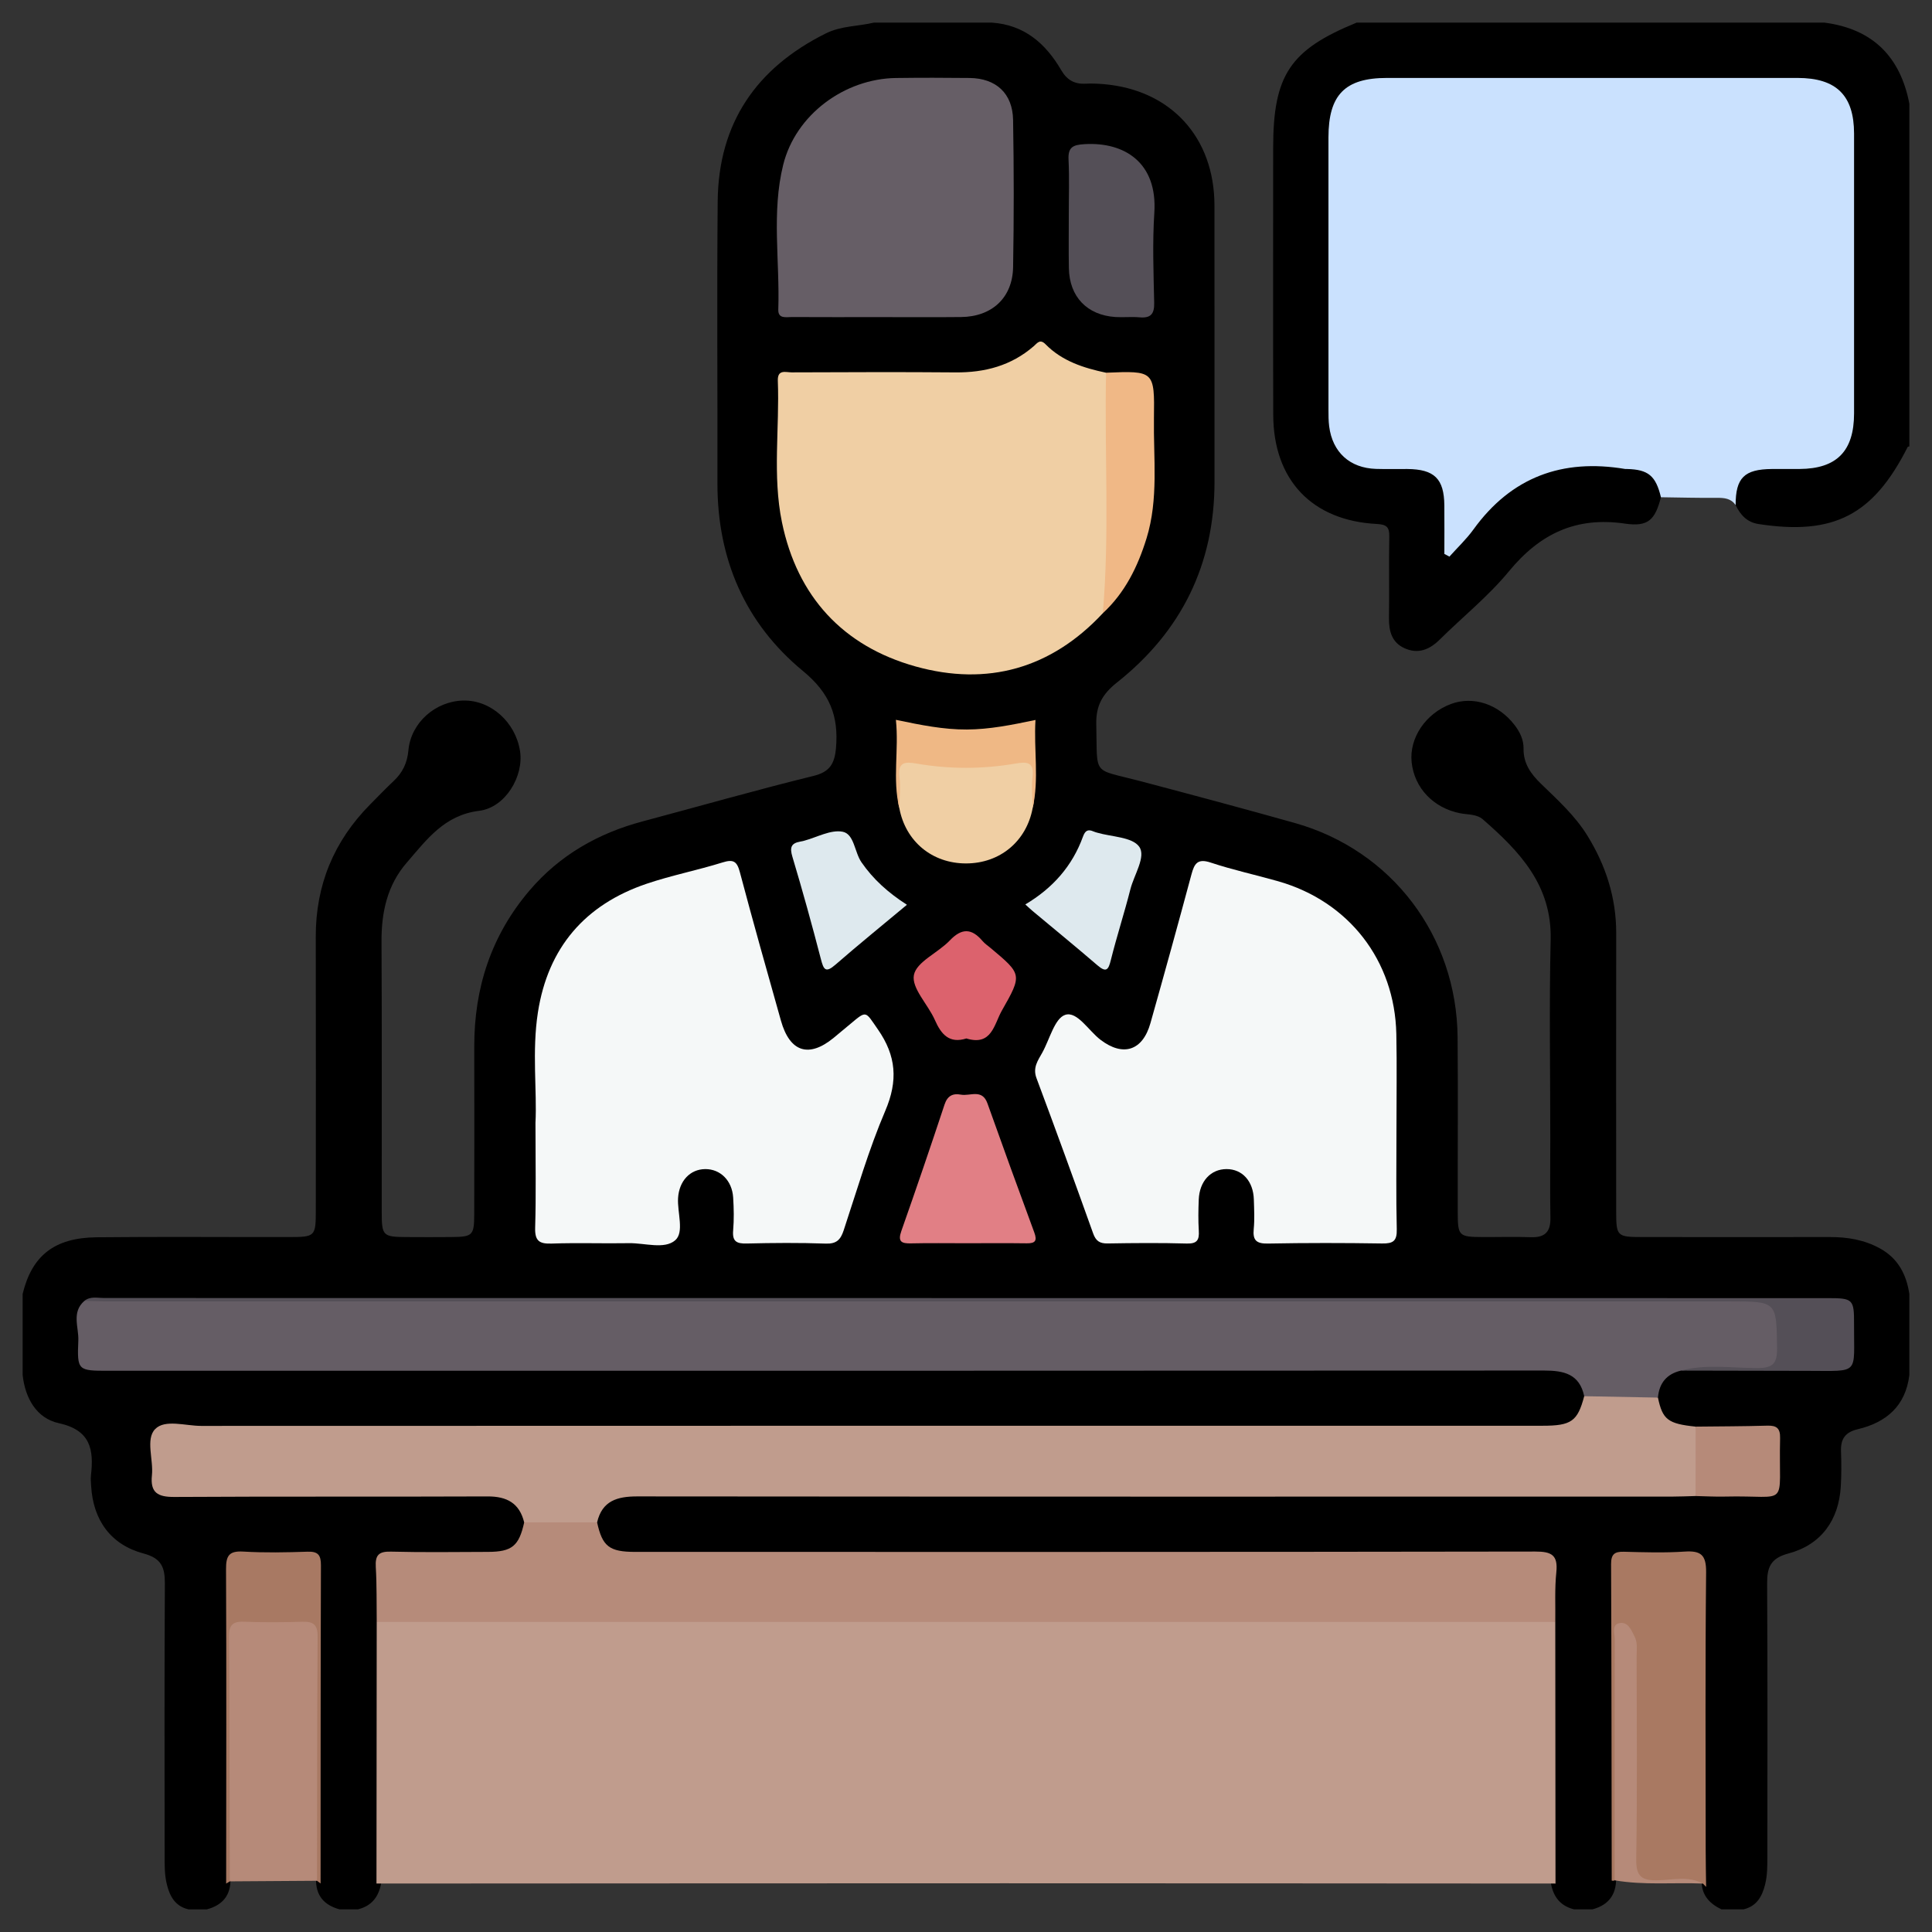
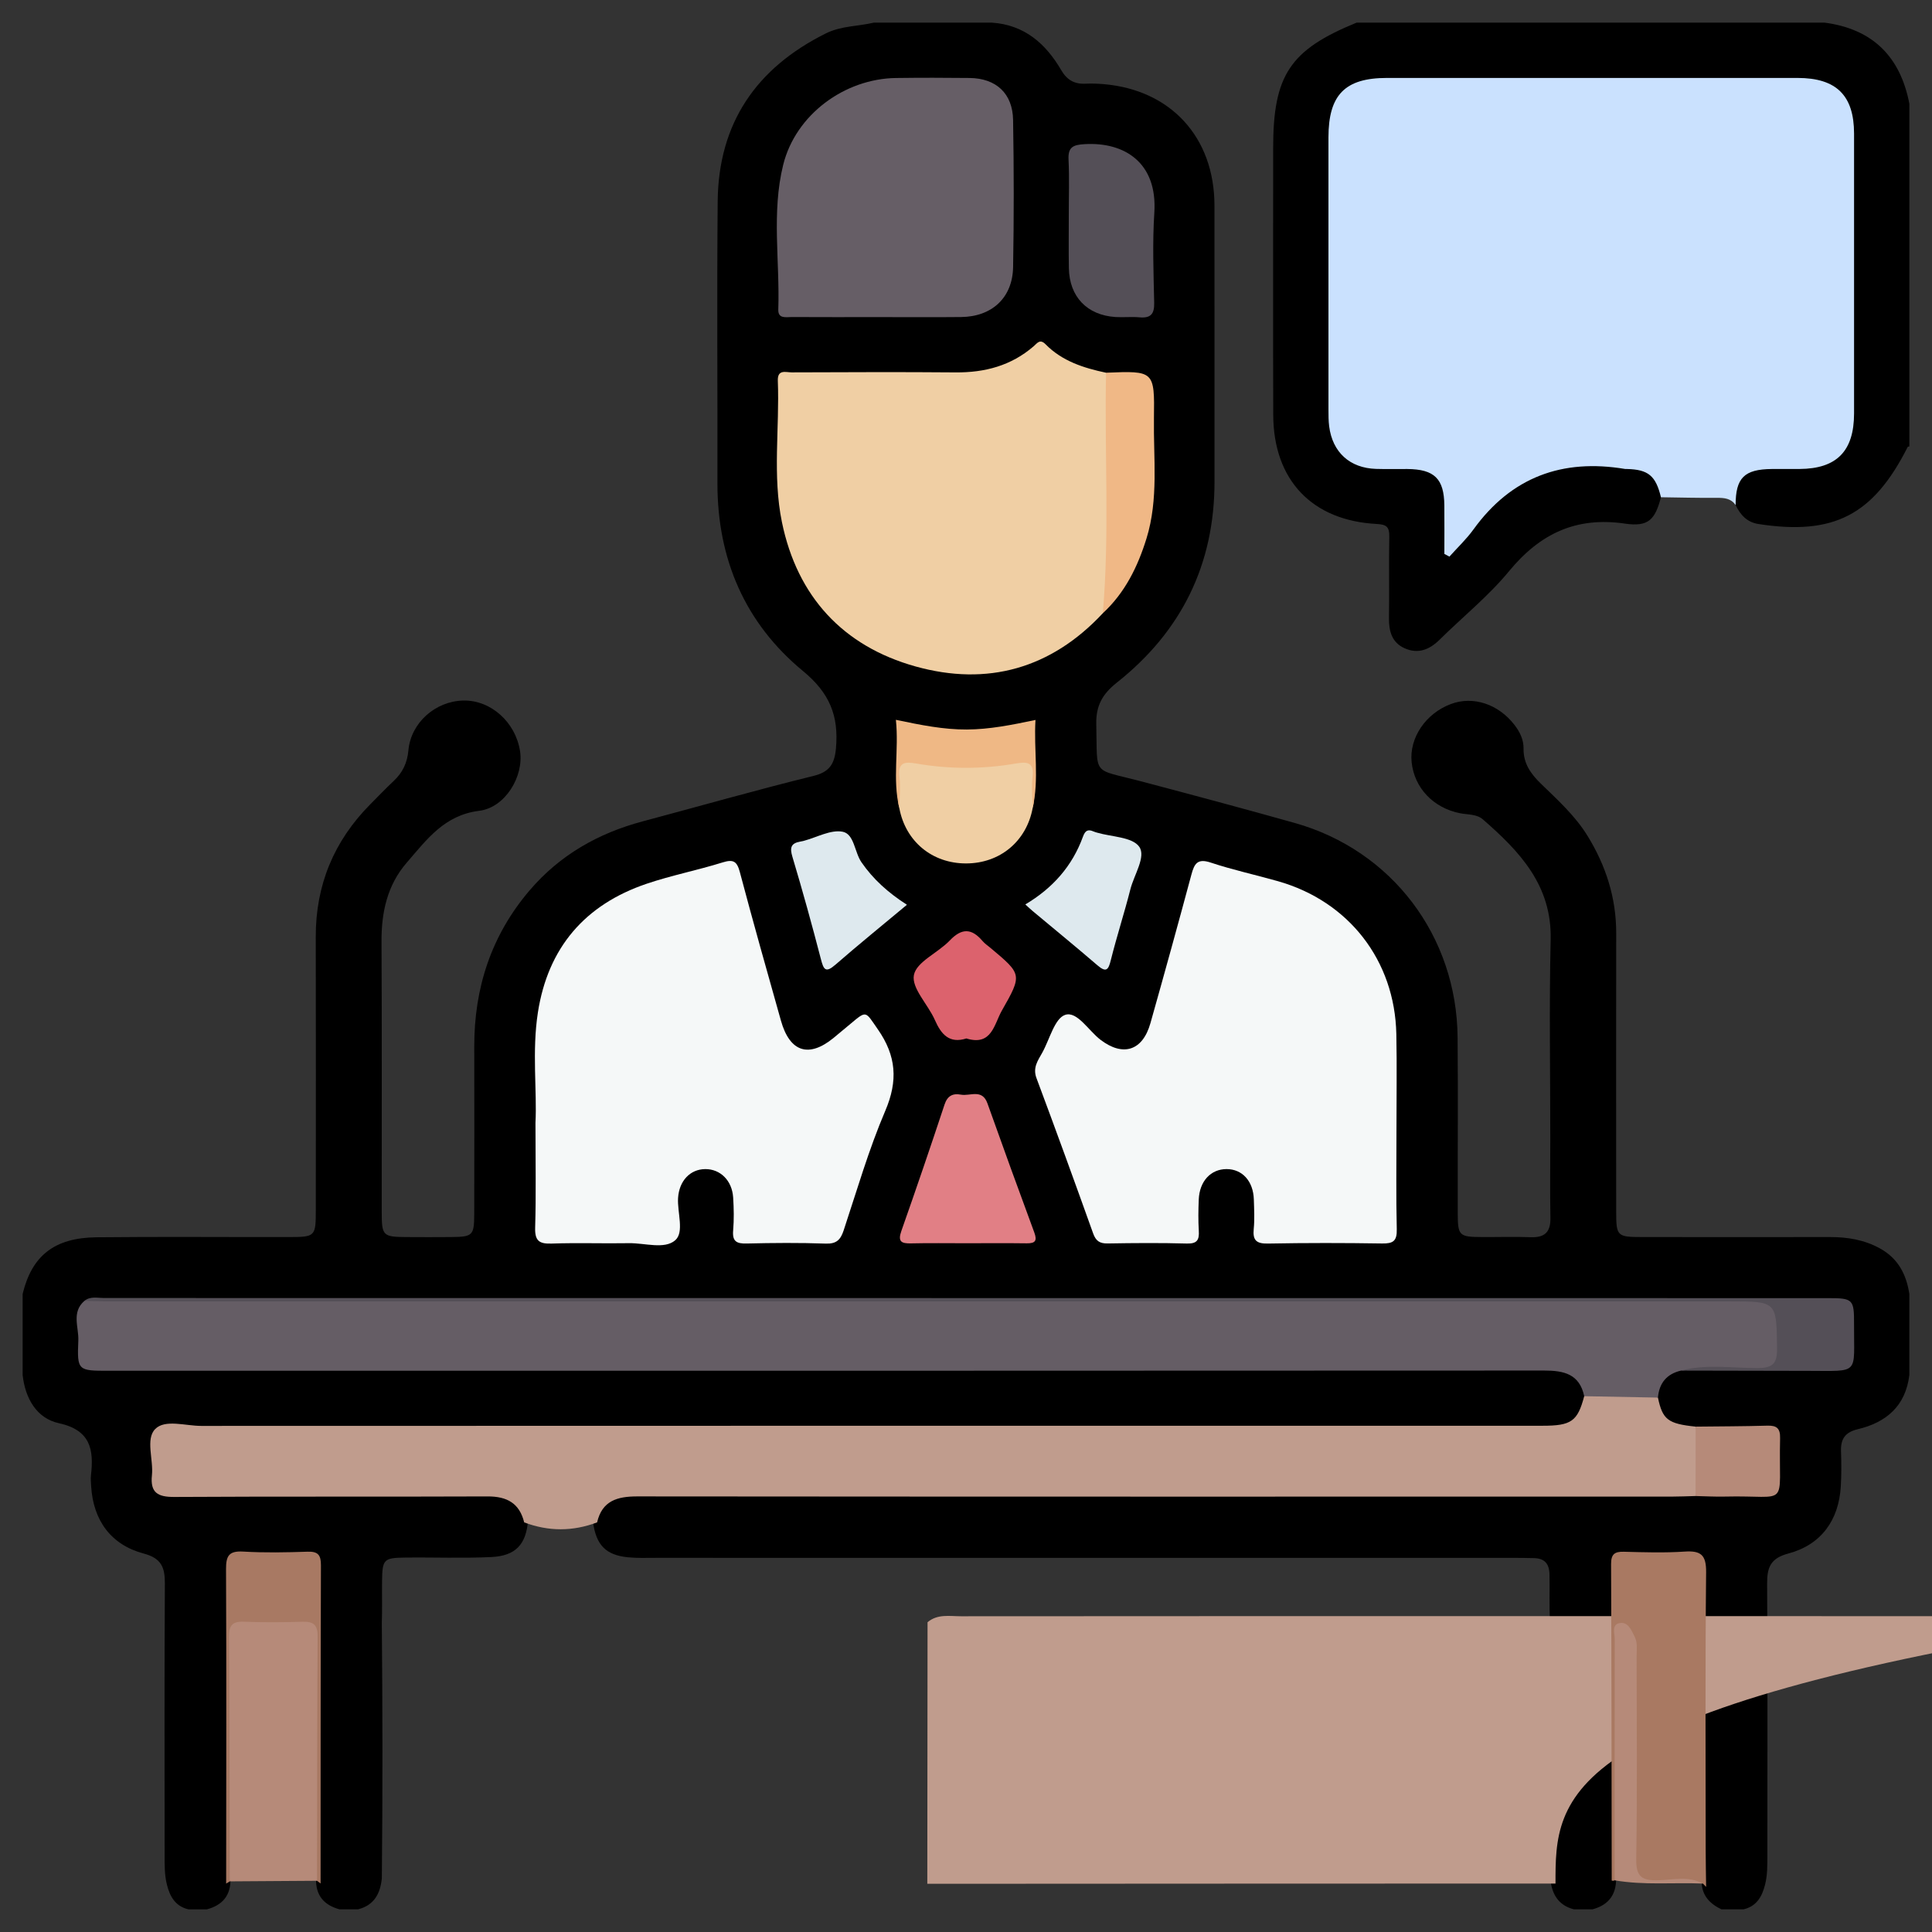
<svg xmlns="http://www.w3.org/2000/svg" version="1.1" id="Layer_1" x="0px" y="0px" width="512px" height="512px" viewBox="0 0 512 512" enable-background="new 0 0 512 512" xml:space="preserve">
  <rect x="0" y="0" width="512" height="512" fill="#333333" stroke="none" />
  <g>
    <path fill-rule="evenodd" clip-rule="evenodd" d="M54.828,506c-1.627,0-3.255,0-4.882,0c-3.471-0.813-4.914-3.376-5.71-6.542   c-0.643-2.554-0.609-5.149-0.61-7.744c-0.009-24.023-0.076-48.046,0.064-72.067c0.024-4.294-0.938-6.697-5.599-7.938   c-8.726-2.321-13.392-8.83-13.935-17.843c-0.059-0.973-0.156-1.958-0.046-2.918c0.783-6.833-0.115-11.954-8.516-13.787   c-5.896-1.287-8.916-6.591-9.595-12.762c0-7.161,0-14.323,0-21.484c2.451-10.156,8.421-14.9,19.569-15.021   c16.921-0.181,33.843-0.034,50.766-0.059c7.287-0.01,7.355-0.075,7.359-7.323c0.011-24.08,0.042-48.162-0.012-72.243   c-0.029-13.729,4.808-25.396,14.447-35.117c2.063-2.08,4.089-4.198,6.222-6.204c2.361-2.222,3.582-4.786,3.882-8.101   c0.665-7.316,7.148-13.025,14.519-13.195c7.279-0.169,13.862,5.685,15.064,13.393c1.036,6.648-3.87,14.969-10.83,15.828   c-9.263,1.144-13.933,7.68-19.184,13.728c-5.148,5.93-6.736,13.108-6.694,20.884c0.126,23.918,0.03,47.836,0.055,71.755   c0.006,6.289,0.316,6.561,6.639,6.595c3.903,0.022,7.81,0.032,11.715-0.003c5.752-0.051,6.141-0.387,6.159-6.061   c0.043-14.807,0.032-29.613,0.009-44.421c-0.024-15.543,4.491-29.457,14.669-41.388c7.987-9.364,18.205-15.156,29.93-18.281   c15.091-4.021,30.109-8.325,45.277-12.048c4.173-1.024,5.601-3.036,5.981-7.355c0.76-8.602-1.678-14.625-8.729-20.438   c-15.359-12.661-22.719-29.697-22.681-49.777c0.047-24.895-0.162-49.79,0.064-74.683c0.188-20.744,10.25-35.378,28.689-44.539   c4.044-2.009,8.48-1.84,12.699-2.842c10.417,0,20.833,0,31.25,0c8.63,0.567,14.293,5.545,18.418,12.618   c1.493,2.557,3.469,3.701,6.366,3.564c1.622-0.077,3.254-0.021,4.876,0.118c17.797,1.523,29.322,14.092,29.351,32.108   c0.037,24.403-0.008,48.806,0.014,73.208c0.018,21.971-8.784,39.743-25.885,53.283c-3.862,3.059-5.567,6.183-5.449,11.059   c0.341,13.957-1.283,11.63,11.612,15.034c13.683,3.614,27.355,7.271,40.977,11.102c25.765,7.246,42.935,29.996,43.166,56.8   c0.135,15.454,0.006,30.909,0.037,46.364c0.013,6.309,0.279,6.546,6.628,6.575c4.229,0.019,8.465-0.121,12.688,0.038   c3.731,0.14,5.315-1.342,5.245-5.133c-0.127-6.993-0.033-13.99-0.033-20.985c0.003-17.57-0.317-35.148,0.1-52.708   c0.345-14.435-8.218-23.4-17.954-31.89c-1.662-1.45-3.996-1.229-6.054-1.637c-7.081-1.407-12.117-6.698-12.834-13.509   c-0.68-6.433,3.708-12.942,10.407-15.442c5.896-2.202,12.581,0.014,16.848,5.546c1.437,1.86,2.436,3.927,2.401,6.268   c-0.062,3.938,1.916,6.696,4.588,9.293c4.429,4.302,9.053,8.467,12.335,13.787c4.884,7.917,7.646,16.458,7.632,25.858   c-0.04,24.565-0.024,49.13-0.007,73.696c0.005,6.607,0.206,6.806,6.882,6.816c16.593,0.022,33.187,0.014,49.781,0.001   c4.623-0.004,9.02,0.712,13.165,2.968c4.872,2.653,7.065,6.894,7.864,12.112c0,7.161,0,14.323,0,21.484   c-0.99,8.194-6.096,12.57-13.695,14.368c-3.307,0.783-4.541,2.591-4.417,5.85c0.115,3.078,0.125,6.169-0.052,9.248   c-0.519,9.016-5.201,15.522-13.927,17.844c-4.662,1.241-5.625,3.645-5.598,7.938c0.14,24.021,0.072,48.044,0.063,72.067   c-0.002,2.595,0.031,5.19-0.61,7.744c-0.797,3.166-2.24,5.729-5.71,6.542c-1.954,0-3.906,0-5.859,0   c-3.029-1.476-5.162-3.598-5.228-7.225c-0.514-25.199-0.104-50.399-0.229-75.598c-0.057-11.364,0.629-10.37-10.235-10.326   c-13.372,0.052-11.869-1.59-12.066,11.935c-0.351,24.062-0.033,48.124-0.174,72.181c0.303,4.657-1.585,7.806-6.248,9.033   c-1.628,0-3.255,0-4.883,0c-4.248-1.072-5.899-4.136-6.293-8.183c-0.26-22.662-0.233-45.32-0.04-67.979   c-0.298-4.224-0.057-8.454-0.168-12.681c-0.075-2.792-1.331-4.177-4.149-4.238c-1.952-0.043-3.903-0.068-5.854-0.068   c-75.625-0.002-151.248,0-226.871-0.004c-2.439,0-4.885,0.099-7.314-0.142c-5.855-0.58-8.443-3.198-9.28-9.296   c1.52-5.626,3.875-7.711,9.354-8.245c1.459-0.142,2.925-0.126,4.391-0.126c91.288-0.007,182.575-0.002,273.863,0   c1.301,0,2.604-0.048,3.89,0.142c5.356-0.08,10.725-0.094,16.089-0.004c3.821,0.064,5.54-1.338,5.655-5.383   c0.294-10.258,0.437-10.24-9.757-10.262c-3.576-0.008-7.154,0.114-10.731-0.087c-8.035-0.605-10.399-2.487-11.546-9.183   c1.007-5.705,2.276-6.992,8.026-8.161c12.041-0.036,24.08-0.077,36.116-0.305c2.484-0.047,5.791,0.625,6.61-2.68   c1.01-4.068,1.588-8.419-0.754-12.295c-0.883-1.46-2.918-1.282-4.527-1.292c-5.694-0.037-11.386-0.246-17.078-0.247   c-144.968-0.016-289.938-0.016-434.904,0.014c-2.705,0-5.579-0.688-7.989,1.271c-2.805,4.035-1.674,8.421-1.002,12.681   c0.292,1.853,2.162,2.223,3.838,2.416c2.432,0.28,4.873,0.179,7.31,0.179c123.409,0.005,246.819,0.004,370.229,0.006   c2.601,0,5.208-0.114,7.8,0.146c5.364,0.539,7.508,2.55,8.765,8.082c-1.225,6.38-4.089,9.001-10.41,9.469   c-2.435,0.18-4.879,0.096-7.317,0.096c-117.12,0.002-234.239,0.001-351.359,0.002c-10.219,0-11.096,1.085-9.917,11.266   c0.33,2.847,1.66,4.011,4.367,4.073c1.79,0.042,3.578,0.067,5.367,0.068c25.376,0.009,50.752-0.043,76.127,0.029   c7.808,0.023,10.143,1.606,12.271,7.798c-0.488,6.436-3.312,9.452-9.711,9.76c-7.627,0.367-15.269,0.046-22.902,0.143   c-5.638,0.072-5.999,0.471-6.075,6.181c-0.051,3.736,0.07,7.473-0.066,11.21c0.206,22.541,0.239,45.079,0.006,67.612   c-0.406,4.04-2.038,7.149-6.321,8.217c-1.626,0-3.255,0-4.882,0c-4.12-1.11-6.341-3.686-6.23-8.067   c-0.132-25.861,0.138-51.718-0.199-77.573c-0.097-7.449-0.109-7.511-7.711-7.531c-2.765-0.008-5.529-0.027-8.294,0.007   c-5.77,0.073-6.237,0.441-6.252,6.009c-0.014,5.529-0.212,11.054-0.215,16.582c-0.005,20.816,0.045,41.634-0.017,62.446   C61.197,502.272,58.985,504.884,54.828,506z" />
    <path fill-rule="evenodd" clip-rule="evenodd" d="M440.166,131.774c-1.527,5.884-3.28,7.909-9.499,6.994   c-13.017-1.917-22.577,2.674-30.772,12.622c-5.446,6.613-12.272,12.085-18.399,18.147c-2.694,2.666-5.722,3.846-9.263,2.255   c-3.407-1.529-4.197-4.568-4.14-8.1c0.117-7.155-0.065-14.316,0.084-21.47c0.052-2.536-0.715-3.231-3.281-3.363   c-17.189-0.877-27.417-11.643-27.473-28.888c-0.075-23.587-0.021-47.175-0.021-70.763c0-19.308,4.456-25.996,22.114-33.208   c41.341,0,82.682,0,124.023,0c12.731,1.679,20.062,9.004,22.461,21.484c0,30.273,0,60.547,0,90.82   c-0.154,0.05-0.398,0.056-0.449,0.158c-9.124,18.074-19.618,23.479-39.536,20.409c-3.071-0.474-4.793-2.431-6.055-5.014   c-1.595-6.217,0.89-10.035,7.255-10.924c3.554-0.497,7.153-0.104,10.728-0.277c7.525-0.367,11.808-4.428,11.865-12.026   c0.19-25.38,0.184-50.762,0.005-76.141c-0.058-7.97-4.547-12.303-12.626-12.328c-36.77-0.11-73.54-0.107-110.31-0.002   c-8.369,0.023-12.132,3.534-13.398,11.79c-0.346,2.262-0.313,4.542-0.313,6.818c-0.004,21.151-0.004,42.303,0,63.453   c0,1.627-0.021,3.255,0.105,4.88c0.782,9.977,4.564,13.509,14.556,13.601c14.085,0.128,16.517,2.548,16.596,16.457   c0.007,1.288-0.205,2.6,0.256,3.94c1.637,0.469,2.164-1.043,2.97-1.828c4.662-4.541,9.23-9.176,13.837-13.772   c2.63-2.623,5.654-4.437,9.417-4.616c6.99-0.333,13.998-0.443,20.975,0.017C437.798,123.291,440.708,126.667,440.166,131.774z" />
-     <path fill-rule="evenodd" clip-rule="evenodd" fill="#C09C8D" d="M412.226,499.159c-48.659-0.025-97.316-0.071-145.976-0.069   c-55.492,0.001-110.985,0.044-166.479,0.068c0.021-23.107,0.042-46.215,0.063-69.32c2.652-2.254,5.87-1.578,8.89-1.581   c47.791-0.043,95.584-0.03,143.375-0.03c50.393,0,100.784-0.012,151.178,0.03c3.02,0.003,6.238-0.673,8.89,1.581   C412.187,452.945,412.206,476.052,412.226,499.159z" />
+     <path fill-rule="evenodd" clip-rule="evenodd" fill="#C09C8D" d="M412.226,499.159c-55.492,0.001-110.985,0.044-166.479,0.068c0.021-23.107,0.042-46.215,0.063-69.32c2.652-2.254,5.87-1.578,8.89-1.581   c47.791-0.043,95.584-0.03,143.375-0.03c50.393,0,100.784-0.012,151.178,0.03c3.02,0.003,6.238-0.673,8.89,1.581   C412.187,452.945,412.206,476.052,412.226,499.159z" />
    <path fill-rule="evenodd" clip-rule="evenodd" fill="#655D65" d="M419.833,370.008c-1.24-5.871-5.355-6.802-10.62-6.8   c-126.812,0.076-253.621,0.059-380.432,0.059c-8.131,0-8.368-0.014-8.024-8.027c0.15-3.488-1.877-7.481,1.617-10.498   c1.737-0.654,3.546-0.332,5.318-0.332c145.759-0.018,291.518-0.016,437.276-0.015c7.121,0,7.35,0.228,7.468,7.322   c0.185,11.201,0.185,11.146-10.882,11.226c-5.354,0.039-10.722-0.396-16.067,0.28c-3.8,0.88-5.786,3.312-6.115,7.155   C432.817,372.489,426.292,372.995,419.833,370.008z" />
    <path fill-rule="evenodd" clip-rule="evenodd" fill="#C09C8D" d="M419.833,370.008c6.513,0.124,13.026,0.248,19.539,0.37   c1.217,5.834,2.647,6.937,9.986,7.691c2.39,6.134,2.468,12.265-0.018,18.394c-2.111,0.053-4.221,0.155-6.331,0.155   c-91.373,0.007-182.745,0.03-274.119-0.053c-5.305-0.005-9.321,1.144-10.652,6.883c-6.441,2.43-12.882,2.429-19.323,0.001   c-1.249-5.093-4.574-6.9-9.696-6.88c-27.668,0.117-55.338-0.026-83.007,0.14c-4.381,0.027-6.433-1.104-5.948-5.743   c0.436-4.167-1.729-9.579,0.846-12.237c2.593-2.676,8.02-0.85,12.192-0.851c118.489-0.045,236.979-0.036,355.469-0.04   C416.434,377.838,418.07,376.664,419.833,370.008z" />
    <path fill-rule="evenodd" clip-rule="evenodd" fill="#F5F8F8" d="M141.905,297.592c0.437-8.516-0.962-18.97,0.645-29.296   c2.663-17.127,12.448-28.558,28.821-34.095c6.588-2.229,13.475-3.572,20.122-5.65c2.866-0.896,3.816-0.297,4.578,2.572   c3.491,13.159,7.193,26.263,10.89,39.368c2.349,8.33,7.38,9.94,13.952,4.561c1.509-1.236,3.001-2.49,4.496-3.741   c4.335-3.634,3.886-3.323,7.231,1.476c4.894,7.02,5.379,13.612,1.971,21.586c-4.383,10.254-7.504,21.052-11.021,31.665   c-0.822,2.484-1.877,3.632-4.744,3.53c-6.983-0.247-13.983-0.192-20.97-0.024c-2.653,0.064-3.829-0.534-3.585-3.43   c0.244-2.906,0.189-5.859,0.003-8.772c-0.29-4.502-3.407-7.549-7.402-7.518c-4.016,0.032-6.907,3.138-7.195,7.642   c-0.245,3.855,1.711,9.08-0.762,11.225c-2.854,2.475-8.066,0.693-12.25,0.766c-6.827,0.118-13.662-0.139-20.482,0.104   c-3.323,0.119-4.489-0.727-4.383-4.246C142.082,316.702,141.905,308.08,141.905,297.592z" />
    <path fill-rule="evenodd" clip-rule="evenodd" fill="#F5F8F8" d="M370.078,299.412c0.006,8.787-0.134,17.579,0.082,26.361   c0.076,3.109-0.957,3.808-3.876,3.762c-10.086-0.158-20.18-0.168-30.266,0.021c-3.032,0.057-4.063-0.829-3.769-3.841   c0.253-2.579,0.109-5.203,0.034-7.806c-0.137-4.874-3.052-8.091-7.233-8.088c-4.176,0.004-7.166,3.208-7.368,8.067   c-0.114,2.762-0.155,5.54,0.013,8.296c0.146,2.408-0.438,3.442-3.158,3.366c-6.991-0.196-13.993-0.139-20.989-0.021   c-2.115,0.036-3.135-0.654-3.858-2.676c-4.915-13.742-9.897-27.46-15.009-41.132c-1.042-2.783,0.365-4.655,1.528-6.747   c1.966-3.532,3.28-9.124,6.1-10.034c3.151-1.018,6.183,4.213,9.341,6.619c5.958,4.539,11.152,2.94,13.225-4.403   c3.702-13.115,7.334-26.252,10.869-39.414c0.775-2.886,1.62-4.309,5.097-3.153c5.843,1.943,11.893,3.251,17.824,4.935   c18.778,5.329,30.974,21.006,31.378,40.5C370.217,282.484,370.071,290.949,370.078,299.412z" />
    <path fill-rule="evenodd" clip-rule="evenodd" fill="#F0CFA4" d="M292.255,162.517c-13.699,14.692-30.612,19.402-49.615,14.103   c-19.244-5.367-31.369-18.542-35.419-38.236c-2.537-12.331-0.606-24.965-1.09-37.453c-0.122-3.146,2.119-2.246,3.681-2.25   c14.467-0.048,28.937-0.12,43.403,0.007c7.771,0.069,14.772-1.774,20.73-6.941c0.92-0.796,1.649-2.026,3.133-0.517   c4.395,4.475,10.099,6.29,16.04,7.543c1.662,1.871,1.543,4.188,1.548,6.441c0.03,15.848-0.016,31.697,0.042,47.543   C294.721,156.28,293.729,159.429,292.255,162.517z" />
-     <path fill-rule="evenodd" clip-rule="evenodd" fill="#B68B7A" d="M138.916,403.449c6.441,0,12.882,0,19.323-0.001   c1.394,6.388,3.228,7.822,10.135,7.822c79.495,0.005,158.99,0.039,238.484-0.094c4.361-0.008,6.058,0.949,5.582,5.517   c-0.453,4.344-0.21,8.761-0.273,13.145c-104.111,0-208.223,0-312.332,0c-0.063-4.852,0.038-9.712-0.249-14.55   c-0.186-3.138,0.759-4.173,4.002-4.089c8.572,0.222,17.155,0.092,25.735,0.068C135.676,411.25,137.536,409.711,138.916,403.449z" />
    <path fill-rule="evenodd" clip-rule="evenodd" fill="#665E66" d="M232.756,84.037c-7.637,0.003-15.273,0.026-22.91-0.018   c-1.502-0.009-3.677,0.549-3.59-2c0.43-12.79-1.822-25.759,1.3-38.342c3.299-13.297,16.26-22.83,29.917-23.007   c6.497-0.085,13-0.078,19.498-0.003c7,0.082,11.39,4.083,11.509,11.125c0.222,12.996,0.231,26.001,0.004,38.996   c-0.143,8.125-5.608,13.146-13.79,13.231C247.381,84.095,240.069,84.034,232.756,84.037z" />
    <path fill-rule="evenodd" clip-rule="evenodd" fill="#A97962" d="M452.142,500.05c-0.288-0.297-0.575-0.593-0.864-0.889   c-4.801-1.085-9.671-0.42-14.501-0.424c-2.925-0.004-4.16-1.183-4.406-3.895c-0.163-1.782-0.163-3.566-0.164-5.353   c-0.011-16.238,0.031-32.479-0.039-48.716c-0.011-2.491,0.453-5.206-1.774-7.346c-1.498,1.867-0.953,3.892-0.958,5.764   c-0.05,17.214-0.012,34.427-0.043,51.64c-0.004,2.574,0.309,5.243-1.487,7.474l-0.384,0.129l-0.401-0.058   c-0.04-27.953-0.049-55.906-0.167-83.859c-0.01-2.613,0.897-3.354,3.386-3.288c5.358,0.145,10.743,0.312,16.084-0.042   c4.317-0.286,5.767,0.846,5.717,5.499c-0.256,24.541-0.125,49.086-0.114,73.631C452.026,493.562,452.101,496.806,452.142,500.05z" />
    <path fill-rule="evenodd" clip-rule="evenodd" fill="#544F57" d="M283.242,56.939c-0.007-4.877,0.173-9.764-0.069-14.629   c-0.164-3.31,1.178-3.929,4.231-4.109c10.657-0.627,19.361,4.956,18.506,18.162c-0.515,7.933-0.212,15.928-0.037,23.89   c0.067,3.028-0.976,4.109-3.928,3.84c-2.096-0.192-4.231,0.059-6.336-0.078c-7.53-0.49-12.204-5.372-12.346-12.932   C283.175,66.37,283.248,61.653,283.242,56.939z" />
    <path fill-rule="evenodd" clip-rule="evenodd" fill="#E17F85" d="M256.038,329.471c-4.864,0.003-9.729-0.077-14.592,0.037   c-2.55,0.06-3.582-0.439-2.577-3.29c3.923-11.136,7.74-22.309,11.447-33.517c0.786-2.371,2.245-2.997,4.346-2.608   c2.422,0.449,5.618-1.625,7.018,2.305c4.07,11.428,8.21,22.83,12.414,34.209c0.815,2.207,0.273,2.916-2.004,2.885   C266.74,329.419,261.388,329.468,256.038,329.471z" />
    <path fill-rule="evenodd" clip-rule="evenodd" fill="#544F57" d="M445.488,363.223c6.703-1.809,13.535-0.65,20.292-0.671   c4.111-0.013,5.209-1.264,5.156-5.272c-0.162-12.392-0.005-12.393-12.556-12.393c-143.058,0-286.115,0-429.173-0.007   c-2.276,0-4.554-0.09-6.831-0.139c1.571-1.272,3.438-0.754,5.175-0.754c152.308-0.008,304.617,0.012,456.925,0.032   c6.584,0.001,6.9,0.3,6.866,6.923c-0.071,13.51,1.689,12.353-12.178,12.349C467.939,363.288,456.713,363.248,445.488,363.223z" />
    <path fill-rule="evenodd" clip-rule="evenodd" fill="#F0CFA4" d="M273.667,214.13c-1.625,8.824-8.675,14.688-17.663,14.69   c-8.993,0.003-16.043-5.85-17.677-14.675c-0.796-3.031-0.04-6.139-0.415-9.175c-0.455-3.695,1.292-4.646,4.507-4.014   c5.948,1.168,11.962,0.677,17.953,0.81c3.265,0.072,6.466-0.412,9.678-0.867c2.721-0.386,4.385,0.32,4.033,3.57   C273.734,207.671,274.508,210.937,273.667,214.13z" />
    <path fill-rule="evenodd" clip-rule="evenodd" fill="#F0B886" d="M292.255,162.517c1.834-21.228,0.414-42.498,0.863-63.744   c12.733-0.52,12.876-0.517,12.69,12.038c-0.159,10.646,1.266,21.418-1.969,31.869C301.522,150.177,298.134,157.082,292.255,162.517   z" />
    <path fill-rule="evenodd" clip-rule="evenodd" fill="#A87963" d="M60.897,498.581c-0.322,0.198-0.644,0.396-0.964,0.592   c0.015-27.776,0.094-55.552-0.032-83.329c-0.017-3.561,0.79-4.881,4.56-4.66c5.665,0.335,11.37,0.222,17.05,0.031   c2.825-0.095,3.551,0.924,3.542,3.632c-0.096,28.099-0.078,56.197-0.092,84.295c-0.318-0.239-0.636-0.477-0.955-0.714   c-1.66-2.276-1.426-4.925-1.43-7.505c-0.025-17.524,0.011-35.048-0.022-52.572c-0.013-6.626-0.323-6.903-6.785-6.956   c-2.434-0.021-4.868-0.034-7.302,0.004c-5.655,0.09-6.158,0.51-6.192,6.09c-0.075,12.007-0.019,24.014-0.026,36.021   c-0.004,6.328,0.014,12.656-0.011,18.984C62.228,494.623,62.085,496.715,60.897,498.581z" />
    <path fill-rule="evenodd" clip-rule="evenodd" fill="#DEE9EE" d="M271.719,239.683c7.27-4.313,12.45-10.174,15.265-17.931   c0.59-1.624,1.297-2.077,2.813-1.407c0.296,0.13,0.611,0.218,0.922,0.31c3.871,1.137,9.325,1.139,11.176,3.721   c1.883,2.631-1.354,7.437-2.33,11.286c-1.591,6.273-3.604,12.442-5.17,18.721c-0.646,2.595-1.179,3.487-3.579,1.42   c-5.655-4.871-11.44-9.592-17.167-14.379C273.06,240.933,272.508,240.398,271.719,239.683z" />
    <path fill-rule="evenodd" clip-rule="evenodd" fill="#DEE9EE" d="M240.344,239.775c-6.532,5.451-12.834,10.559-18.947,15.882   c-2.645,2.304-3.139,1.258-3.852-1.488c-2.358-9.083-4.856-18.133-7.552-27.122c-0.727-2.419-0.382-3.583,2.081-4.014   c0.32-0.056,0.638-0.123,0.952-0.206c3.438-0.914,7.098-3.006,10.253-2.415c3.118,0.584,3.152,5.396,5.025,8.109   C231.41,233.018,235.323,236.54,240.344,239.775z" />
    <path fill-rule="evenodd" clip-rule="evenodd" fill="#DC626D" d="M256.101,275.202c-4.495,1.427-6.66-1.038-8.348-4.884   c-1.806-4.119-6.224-8.435-5.561-11.916c0.667-3.511,6.394-5.891,9.495-9.153c3.172-3.334,5.798-3.278,8.678,0.109   c0.622,0.731,1.454,1.288,2.2,1.912c8.264,6.929,8.386,6.996,2.936,16.552C263.451,271.42,262.85,277.288,256.101,275.202z" />
    <path fill-rule="evenodd" clip-rule="evenodd" fill="#B68A79" d="M449.341,396.463c0.007-6.131,0.012-12.261,0.018-18.394   c6.331-0.072,12.664-0.072,18.992-0.255c2.47-0.071,3.454,0.685,3.393,3.299c-0.45,19.017,2.867,15.069-14.614,15.495   C454.537,396.673,451.937,396.518,449.341,396.463z" />
    <path fill-rule="evenodd" clip-rule="evenodd" fill="#EFB885" d="M273.667,214.13c-0.036-2.75-0.375-5.536-0.036-8.238   c0.495-3.958-1.486-4.063-4.427-3.553c-8.805,1.529-17.632,1.527-26.437-0.003c-2.963-0.515-4.89-0.343-4.397,3.575   c0.338,2.701-0.004,5.488-0.043,8.236c-1.87-7.671-0.063-15.397-0.909-23.386c6.61,1.384,12.636,2.601,18.817,2.567   c6.016-0.032,11.882-1.213,18.178-2.533C273.941,198.745,275.414,206.46,273.667,214.13z" />
    <path fill-rule="evenodd" clip-rule="evenodd" fill="#CAE1FE" d="M440.166,131.774c-1.369-5.694-3.351-7.343-8.998-7.486   c-0.162-0.004-0.33,0.021-0.487-0.005c-16.647-2.8-30.167,2.144-40.202,16.029c-1.868,2.584-4.234,4.809-6.371,7.199   c-0.445-0.238-0.891-0.477-1.337-0.713c0-4.292,0.032-8.583-0.006-12.874c-0.065-7.058-2.643-9.574-9.812-9.633   c-2.764-0.023-5.53,0.059-8.293-0.029c-6.939-0.219-11.528-4.389-12.416-11.272c-0.186-1.443-0.187-2.918-0.187-4.377   c-0.012-24.067-0.021-48.135-0.003-72.202c0.009-11.315,4.4-15.757,15.518-15.759c36.264-0.005,72.528-0.008,108.791,0.002   c10.281,0.002,14.976,4.619,14.983,14.754c0.017,24.718,0.017,49.436,0,74.154c-0.008,10.011-4.608,14.668-14.465,14.723   c-2.438,0.013-4.878-0.014-7.317,0.005c-7.323,0.06-9.618,2.352-9.604,9.571c-1.229-1.802-3.012-1.947-5.011-1.929   C450.023,131.977,445.094,131.839,440.166,131.774z" />
    <path fill-rule="evenodd" clip-rule="evenodd" fill="#B68A79" d="M60.897,498.581c-0.053-21.605-0.066-43.212-0.205-64.816   c-0.019-2.886,0.79-4.107,3.854-3.992c5.191,0.196,10.397,0.168,15.593,0.01c2.854-0.088,4.049,0.743,4.03,3.827   c-0.138,21.605-0.126,43.212-0.163,64.818C76.303,498.479,68.599,498.53,60.897,498.581z" />
    <path fill-rule="evenodd" clip-rule="evenodd" fill="#B68A79" d="M427.905,498.306c-0.006-21.313-0.029-42.624,0.017-63.937   c0.004-1.481-0.882-3.784,1.216-4.216c2.291-0.472,3.16,1.789,4.044,3.538c0.855,1.692,0.537,3.512,0.54,5.281   c0.021,17.896,0.182,35.794-0.103,53.686c-0.072,4.658,1.447,5.75,5.794,5.638c3.926-0.101,8.057-1.217,11.867,0.865   C443.489,498.844,435.658,499.649,427.905,498.306z" />
  </g>
</svg>